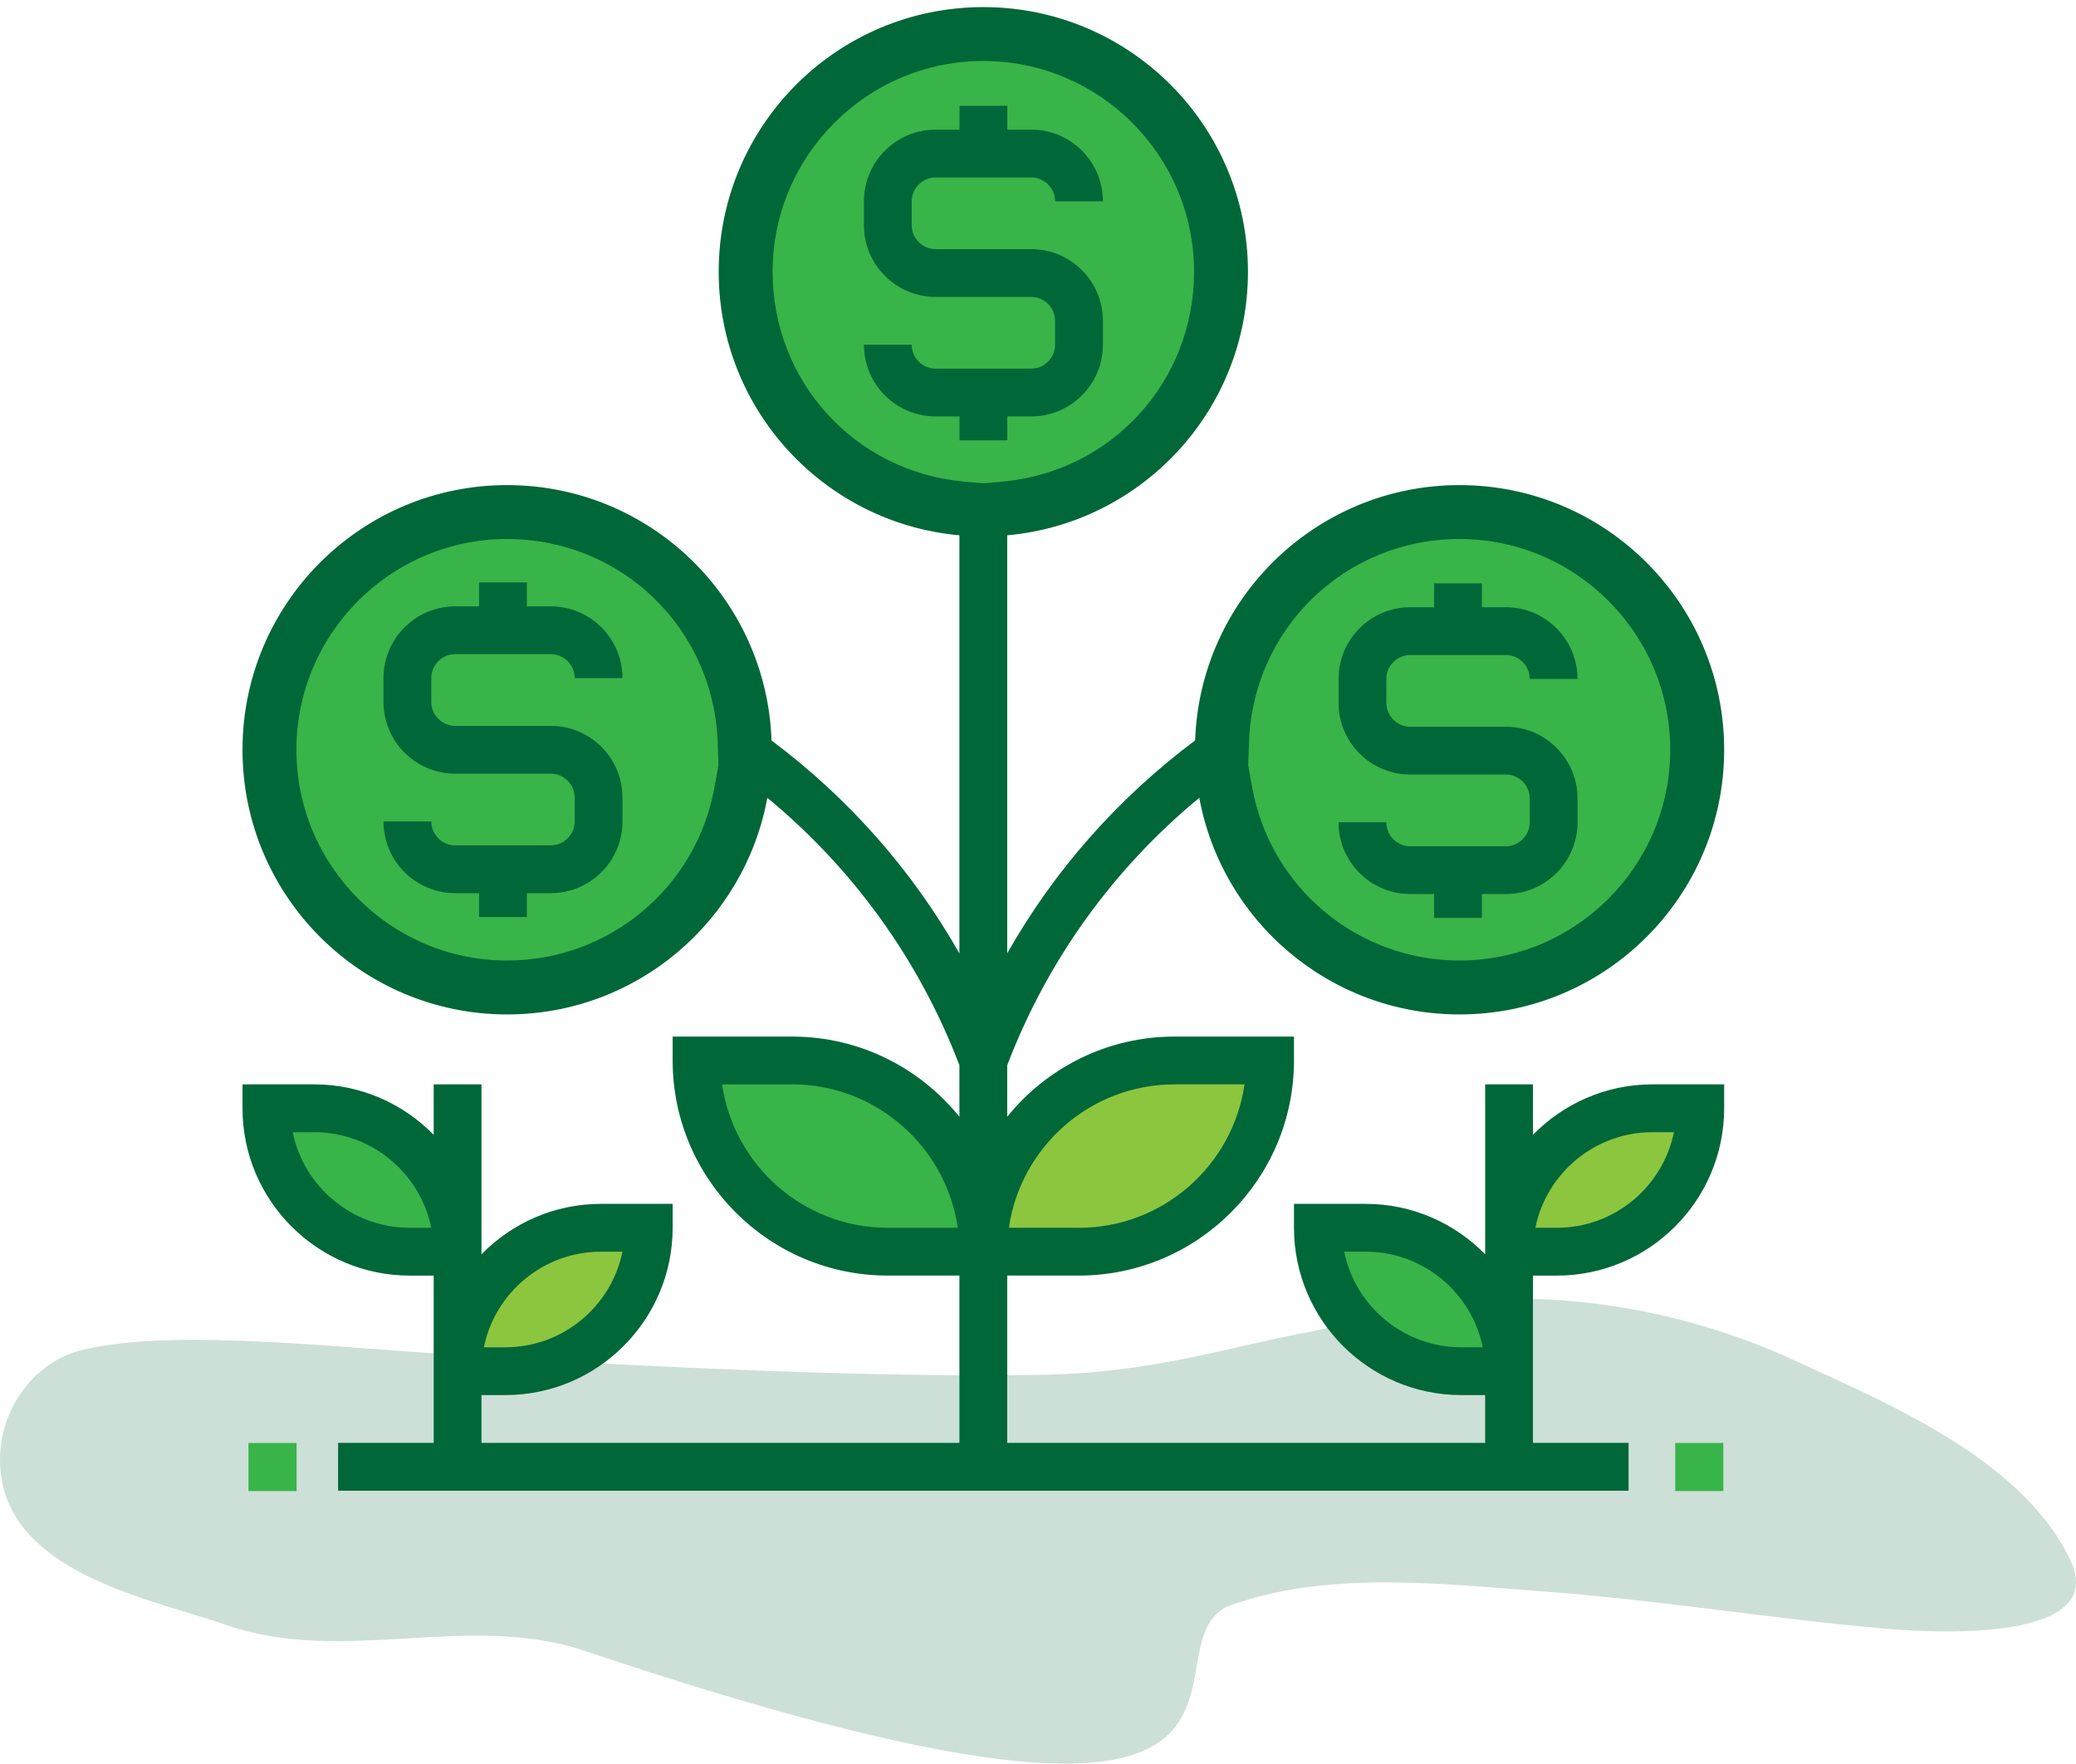
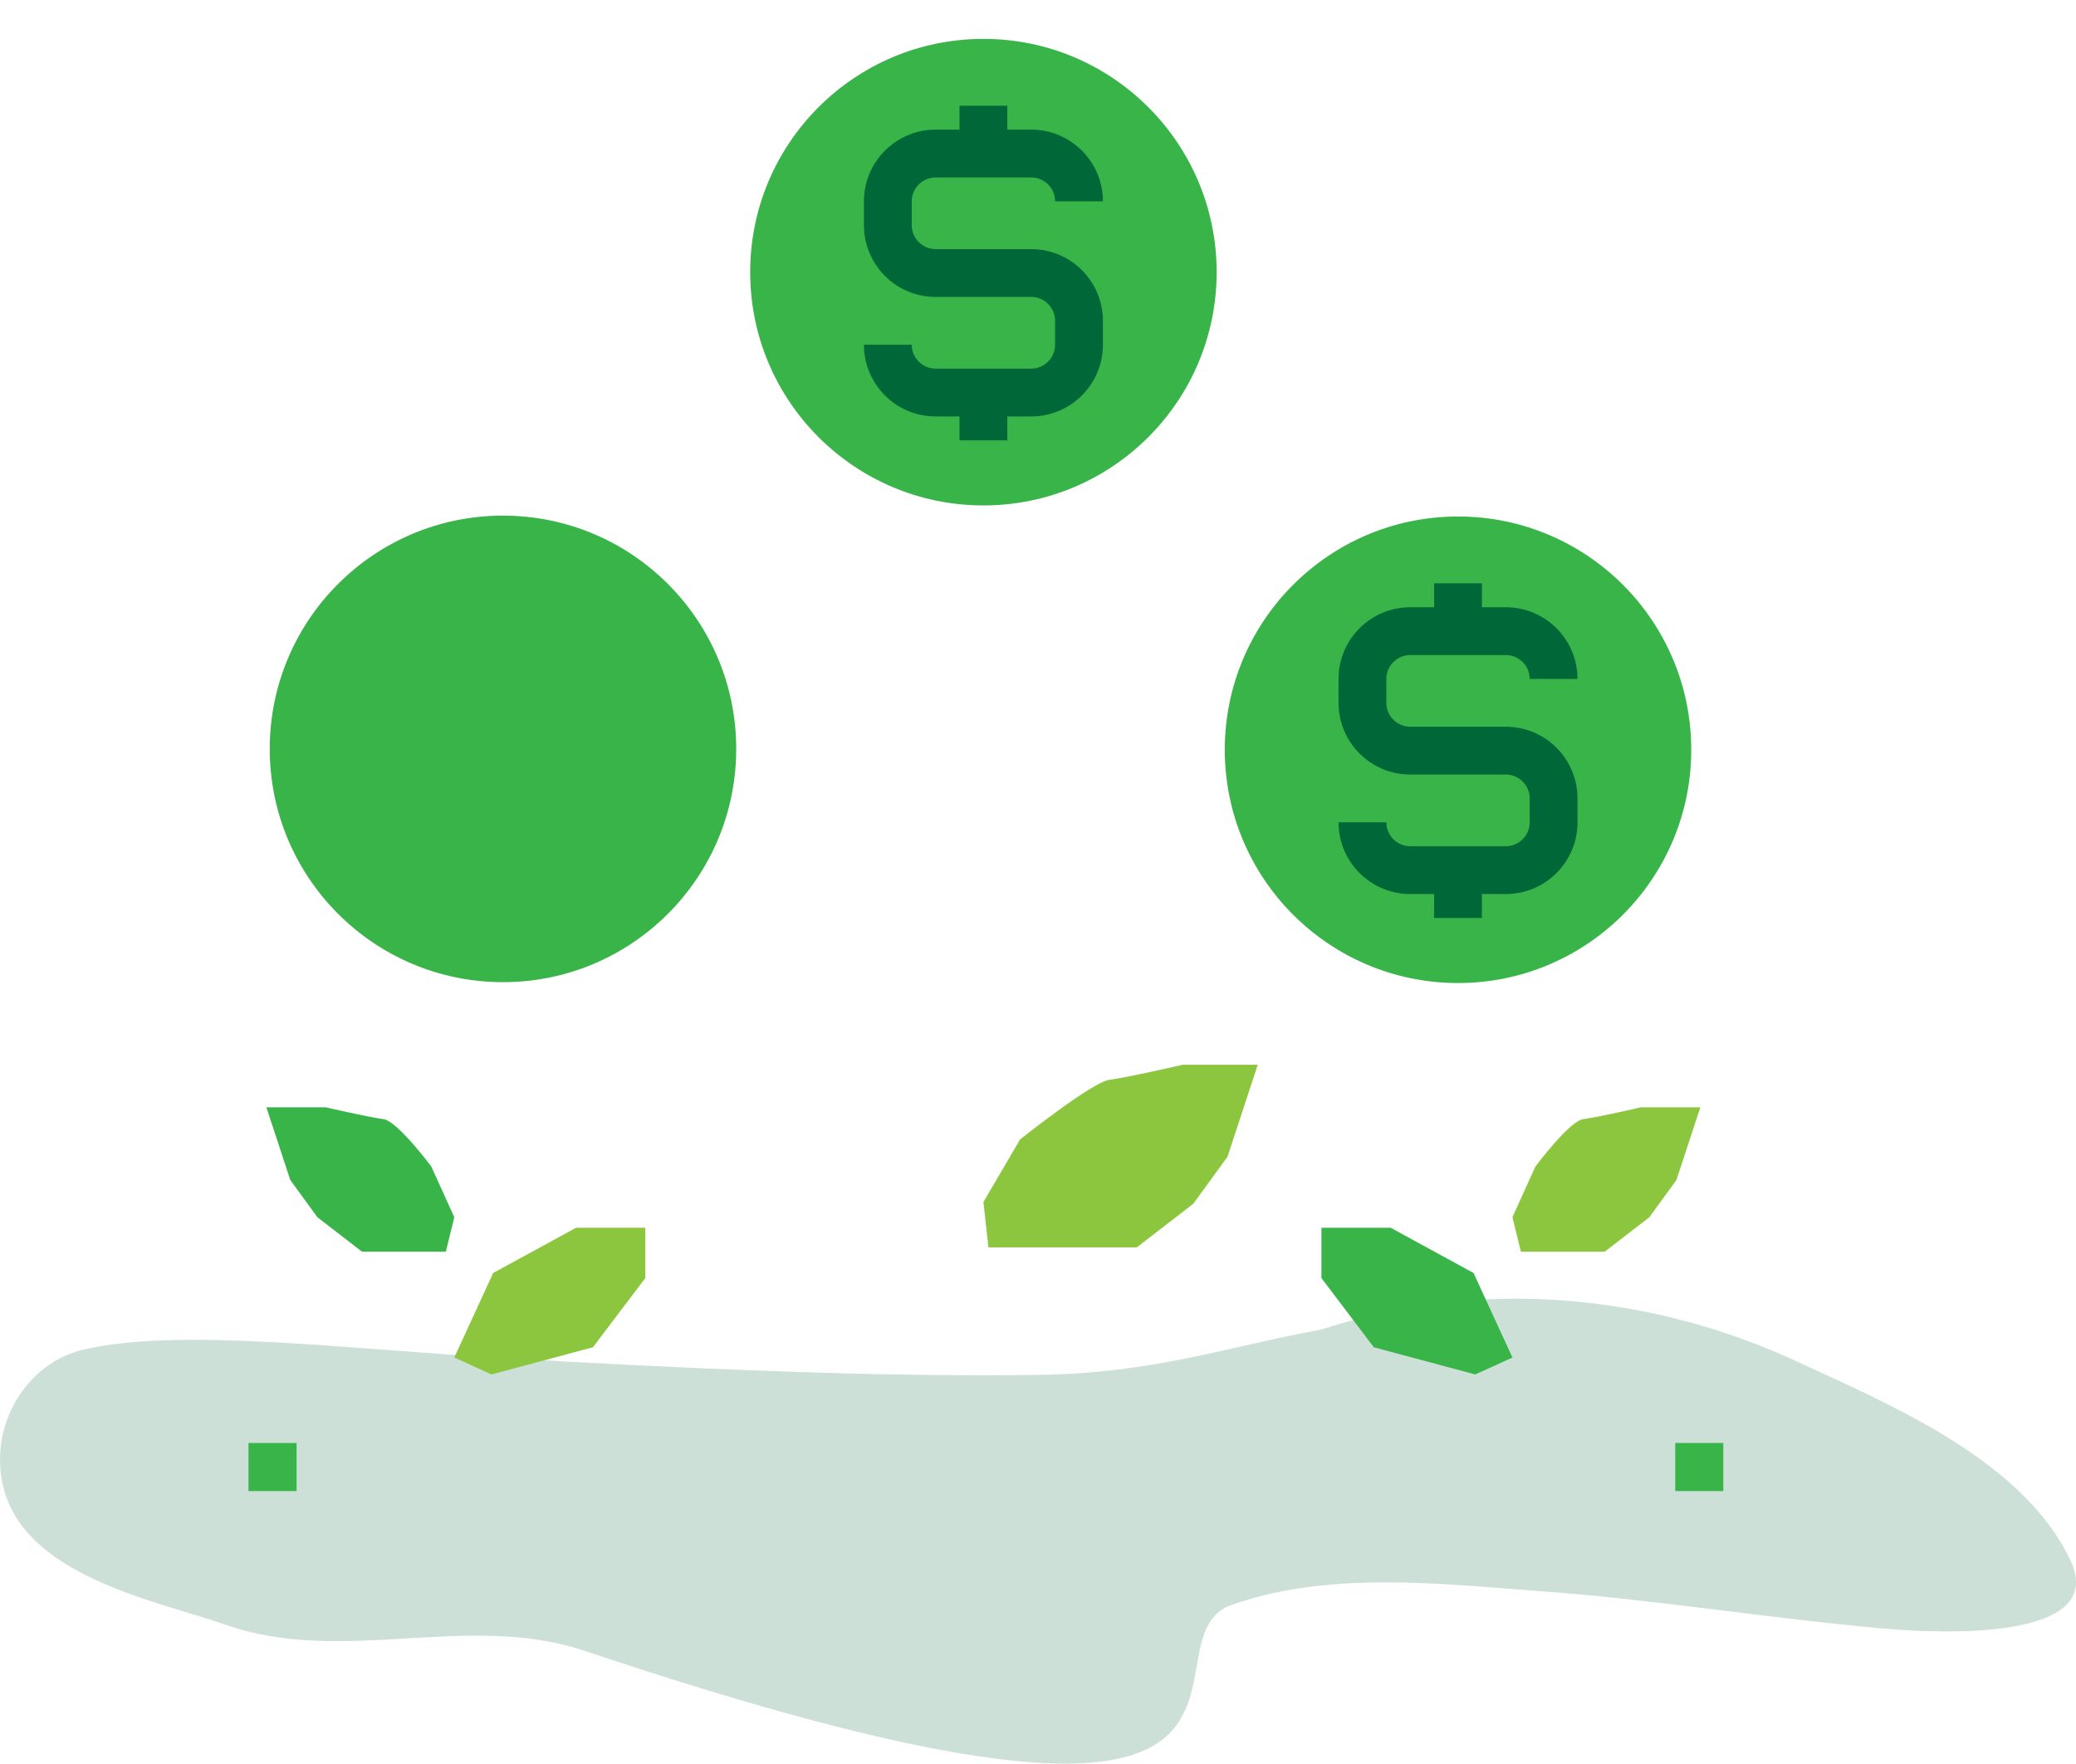
<svg xmlns="http://www.w3.org/2000/svg" width="259px" height="220px" viewBox="0 0 259 220" version="1.1">
  <title>expect-grow</title>
  <desc>Created with Sketch.</desc>
  <g id="HOME" stroke="none" stroke-width="1" fill="none" fill-rule="evenodd">
    <g id="Desktop-HD" transform="translate(-330, -2646)">
      <g id="Page" />
      <g id="what-to-expect" transform="translate(0, 2404)">
        <g id="expect-grow" transform="translate(330, 242)">
          <path d="M258.289,194.6 C263.45,205.463 238.958,203.504 234.877,203.14 C220.678,201.874 206.576,199.548 192.396,198.504 C179.711,197.571 165.467,195.844 153.179,200.376 C152.356,200.767 151.731,201.292 151.244,201.923 C144.916,210.112 161.929,235.776 72.97,205.939 C58.306,201.021 42.785,207.832 28.078,202.655 C19.504,199.637 2.607,196.627 0.279,184.907 C-1.226,177.334 3.533,169.931 10.469,168.341 C22.499,165.578 42.707,168.259 63.396,169.446 C84.397,170.65 105.187,171.588 123.52,171.555 C125.558,171.552 127.564,171.537 129.464,171.506 C143.779,171.349 153.468,167.93 164.007,166.019 C164.505,165.928 165,165.804 165.486,165.649 C184.704,159.465 205.86,161.32 224.235,169.861 C225.832,170.604 227.555,171.385 229.351,172.215 C239.97,177.129 253.154,183.788 258.289,194.6 Z" id="Fill-1" fill-opacity="0.2" fill="#006738" />
          <polygon id="Fill-3" fill="#38B449" points="31 186 37 186 37 180 31 180" />
          <polygon id="Fill-4" fill="#38B449" points="209 186 215 186 215 180 209 180" />
          <g id="Group-31" transform="translate(30, 0)">
            <path d="M3.654,93.42 C3.654,77.349 16.681,64.322 32.752,64.322 C48.821,64.322 61.85,77.349 61.85,93.42 C61.85,109.489 48.821,122.517 32.752,122.517 C16.681,122.517 3.654,109.489 3.654,93.42" id="Fill-5" fill="#38B449" />
-             <path d="M26.789,81.602 L38.714,81.602 C40.354,81.602 41.696,82.944 41.696,84.583 L47.659,84.583 C47.659,79.65 43.649,75.64 38.714,75.64 L35.733,75.64 L35.733,72.659 L29.77,72.659 L29.77,75.64 L26.789,75.64 C21.856,75.64 17.844,79.65 17.844,84.583 L17.844,87.565 C17.844,92.499 21.856,96.509 26.789,96.509 L38.714,96.509 C40.354,96.509 41.696,97.851 41.696,99.491 L41.696,102.472 C41.696,104.112 40.354,105.454 38.714,105.454 L26.789,105.454 C25.149,105.454 23.808,104.112 23.808,102.472 L17.844,102.472 C17.844,107.407 21.856,111.415 26.789,111.415 L29.77,111.415 L29.77,114.397 L35.733,114.397 L35.733,111.415 L38.714,111.415 C43.649,111.415 47.659,107.407 47.659,102.472 L47.659,99.491 C47.659,94.556 43.649,90.546 38.714,90.546 L26.789,90.546 C25.149,90.546 23.808,89.205 23.808,87.565 L23.808,84.583 C23.808,82.944 25.149,81.602 26.789,81.602" id="Fill-7" fill="#006738" />
            <path d="M3.235,138.132 L6.216,147.195 L9.596,151.839 L15.162,156.137 L25.622,156.137 L26.677,151.839 L23.807,145.512 C23.807,145.512 19.557,139.818 17.844,139.607 C16.132,139.397 10.65,138.132 10.65,138.132 L3.235,138.132 Z" id="Fill-9" fill="#38B449" />
-             <path d="M58.454,132.825 L62.224,144.29 L66.497,150.162 L73.539,155.6 L92.051,155.6 L92.676,149.94 L88.104,142.137 C88.104,142.137 79.097,134.959 76.932,134.692 C74.766,134.425 67.831,132.825 67.831,132.825 L58.454,132.825 Z" id="Fill-11" fill="#38B449" />
            <polygon id="Fill-13" fill="#8CC63F" points="50.507 153.157 41.861 153.157 31.527 158.798 26.677 169.342 31.316 171.451 43.969 168.064 50.507 159.431" />
            <path d="M182.132,138.132 L179.151,147.195 L175.772,151.839 L170.206,156.137 L159.745,156.137 L158.69,151.839 L161.56,145.512 C161.56,145.512 165.81,139.818 167.523,139.607 C169.235,139.397 174.718,138.132 174.718,138.132 L182.132,138.132 Z" id="Fill-15" fill="#8CC63F" />
            <path d="M126.914,132.825 L123.143,144.29 L118.87,150.162 L111.829,155.6 L93.316,155.6 L92.691,149.94 L97.264,142.137 C97.264,142.137 106.27,134.959 108.435,134.692 C110.601,134.425 117.536,132.825 117.536,132.825 L126.914,132.825 Z" id="Fill-17" fill="#8CC63F" />
            <polygon id="Fill-19" fill="#38B449" points="134.861 153.157 143.507 153.157 153.84 158.798 158.69 169.342 154.052 171.451 141.399 168.064 134.861 159.431" />
            <path d="M63.593,33.95 C63.593,17.88 76.62,4.852 92.691,4.852 C108.76,4.852 121.788,17.88 121.788,33.95 C121.788,50.02 108.76,63.047 92.691,63.047 C76.62,63.047 63.593,50.02 63.593,33.95" id="Fill-21" fill="#38B449" />
            <path d="M86.728,22.133 L98.653,22.133 C100.293,22.133 101.634,23.475 101.634,25.114 L107.598,25.114 C107.598,20.18 103.587,16.17 98.653,16.17 L95.672,16.17 L95.672,13.189 L89.709,13.189 L89.709,16.17 L86.728,16.17 C81.793,16.17 77.783,20.18 77.783,25.114 L77.783,28.096 C77.783,33.029 81.793,37.039 86.728,37.039 L98.653,37.039 C100.293,37.039 101.634,38.382 101.634,40.022 L101.634,43.003 C101.634,44.642 100.293,45.985 98.653,45.985 L86.728,45.985 C85.088,45.985 83.747,44.642 83.747,43.003 L77.783,43.003 C77.783,47.937 81.793,51.946 86.728,51.946 L89.709,51.946 L89.709,54.928 L95.672,54.928 L95.672,51.946 L98.653,51.946 C103.587,51.946 107.598,47.937 107.598,43.003 L107.598,40.022 C107.598,35.087 103.587,31.077 98.653,31.077 L86.728,31.077 C85.088,31.077 83.747,29.736 83.747,28.096 L83.747,25.114 C83.747,23.475 85.088,22.133 86.728,22.133" id="Fill-23" fill="#006738" />
            <path d="M122.804,93.529 C122.804,77.458 135.831,64.43 151.902,64.43 C167.972,64.43 180.999,77.458 180.999,93.529 C180.999,109.598 167.972,122.625 151.902,122.625 C135.831,122.625 122.804,109.598 122.804,93.529" id="Fill-25" fill="#38B449" />
            <path d="M145.939,81.711 L157.865,81.711 C159.504,81.711 160.846,83.053 160.846,84.692 L166.809,84.692 C166.809,79.758 162.798,75.749 157.865,75.749 L154.882,75.749 L154.882,72.768 L148.92,72.768 L148.92,75.749 L145.939,75.749 C141.004,75.749 136.995,79.758 136.995,84.692 L136.995,87.674 C136.995,92.608 141.004,96.617 145.939,96.617 L157.865,96.617 C159.504,96.617 160.846,97.96 160.846,99.6 L160.846,102.581 C160.846,104.221 159.504,105.563 157.865,105.563 L145.939,105.563 C144.299,105.563 142.958,104.221 142.958,102.581 L136.995,102.581 C136.995,107.515 141.004,111.524 145.939,111.524 L148.92,111.524 L148.92,114.506 L154.882,114.506 L154.882,111.524 L157.865,111.524 C162.798,111.524 166.809,107.515 166.809,102.581 L166.809,99.6 C166.809,94.665 162.798,90.655 157.865,90.655 L145.939,90.655 C144.299,90.655 142.958,89.314 142.958,87.674 L142.958,84.692 C142.958,83.053 144.299,81.711 145.939,81.711" id="Fill-27" fill="#006738" />
-             <path d="M30.367,168.064 C31.753,161.267 37.775,156.139 44.976,156.139 L47.66,156.139 C46.273,162.936 40.25,168.064 33.05,168.064 L30.367,168.064 Z M152.306,168.064 C145.106,168.064 139.083,162.936 137.698,156.137 L140.38,156.137 C147.58,156.137 153.602,161.266 154.989,168.064 L152.306,168.064 Z M21.125,153.158 C13.924,153.158 7.902,148.029 6.516,141.232 L9.199,141.232 C16.399,141.232 22.422,146.36 23.807,153.158 L21.125,153.158 Z M161.549,153.158 C162.934,146.36 168.957,141.232 176.157,141.232 L178.84,141.232 C177.453,148.029 171.431,153.158 164.231,153.158 L161.549,153.158 Z M80.752,153.158 C70.258,153.158 61.545,145.368 60.091,135.269 L68.827,135.269 C79.321,135.269 88.034,143.057 89.488,153.158 L80.752,153.158 Z M95.868,153.158 C97.322,143.057 106.035,135.269 116.529,135.269 L125.265,135.269 C123.811,145.368 115.106,153.158 104.603,153.158 L95.868,153.158 Z M92.679,0.886 C74.445,0.886 59.664,15.667 59.664,33.9 C59.664,51.128 72.861,65.267 89.697,66.774 L89.697,118.94 C83.832,108.588 75.881,99.571 66.255,92.37 C65.643,74.673 51.114,60.513 33.269,60.513 C15.036,60.513 0.255,75.294 0.255,93.529 C0.255,111.762 15.036,126.543 33.269,126.543 C49.456,126.543 62.913,114.891 65.732,99.519 C76.468,108.381 84.703,119.798 89.697,132.882 L89.697,139.308 C84.777,133.219 77.25,129.305 68.827,129.305 L53.919,129.305 L53.919,132.288 C53.919,147.082 65.957,159.118 80.751,159.118 L89.696,159.118 L89.696,179.99 L30.068,179.99 L30.068,174.026 L33.049,174.026 C44.557,174.026 53.919,164.664 53.919,153.156 L53.919,150.174 L44.975,150.174 C39.139,150.174 33.863,152.589 30.068,156.465 L30.068,135.267 L24.106,135.267 L24.106,141.559 C20.311,137.683 15.035,135.267 9.199,135.267 L0.255,135.267 L0.255,138.25 C0.255,149.758 9.616,159.121 21.125,159.121 L24.107,159.121 L24.107,179.991 L12.18,179.991 L12.18,185.954 L173.177,185.954 L173.177,179.991 L161.25,179.991 L161.25,159.121 L164.232,159.121 C175.74,159.121 185.104,149.758 185.104,138.25 L185.104,135.267 L176.159,135.267 C170.322,135.267 165.045,137.683 161.251,141.559 L161.25,141.559 L161.25,135.267 L155.288,135.267 L155.288,156.465 C151.493,152.589 146.217,150.174 140.38,150.174 L131.436,150.174 L131.436,153.155 C131.436,164.663 140.798,174.026 152.307,174.026 L155.288,174.026 L155.288,179.988 L95.66,179.988 L95.66,159.118 L104.605,159.118 C119.4,159.118 131.436,147.08 131.436,132.286 L131.436,129.305 L116.529,129.305 C108.106,129.305 100.579,133.218 95.659,139.308 L95.659,132.882 C100.656,119.797 108.885,108.38 119.625,99.519 C122.444,114.891 135.901,126.543 152.088,126.543 C170.321,126.543 185.104,111.762 185.104,93.529 C185.104,75.294 170.321,60.513 152.088,60.513 C134.246,60.513 119.718,74.668 119.103,92.361 C109.472,99.563 101.524,108.569 95.659,118.923 L95.659,66.774 C112.495,65.268 125.694,51.128 125.694,33.9 C125.694,15.667 110.912,0.886 92.679,0.886 Z M33.269,67.237 C47.505,67.237 59.044,78.379 59.535,92.601 L59.635,95.49 L59.118,98.305 C56.832,110.771 45.96,119.818 33.269,119.818 C18.773,119.818 6.979,108.025 6.979,93.529 C6.979,79.032 18.773,67.237 33.269,67.237 Z M152.088,67.237 C166.585,67.237 178.378,79.032 178.378,93.529 C178.378,108.025 166.585,119.818 152.088,119.818 C139.397,119.818 128.527,110.771 126.24,98.305 L125.723,95.486 L125.823,92.595 C126.319,78.375 137.854,67.237 152.088,67.237 Z M92.679,7.609 C107.176,7.609 118.969,19.405 118.969,33.9 C118.969,47.603 108.689,58.856 95.059,60.077 L92.678,60.289 L90.297,60.077 C76.667,58.856 66.389,47.602 66.389,33.9 C66.389,19.405 78.183,7.609 92.679,7.609 Z" id="Fill-29" fill="#006738" />
          </g>
        </g>
      </g>
    </g>
  </g>
</svg>